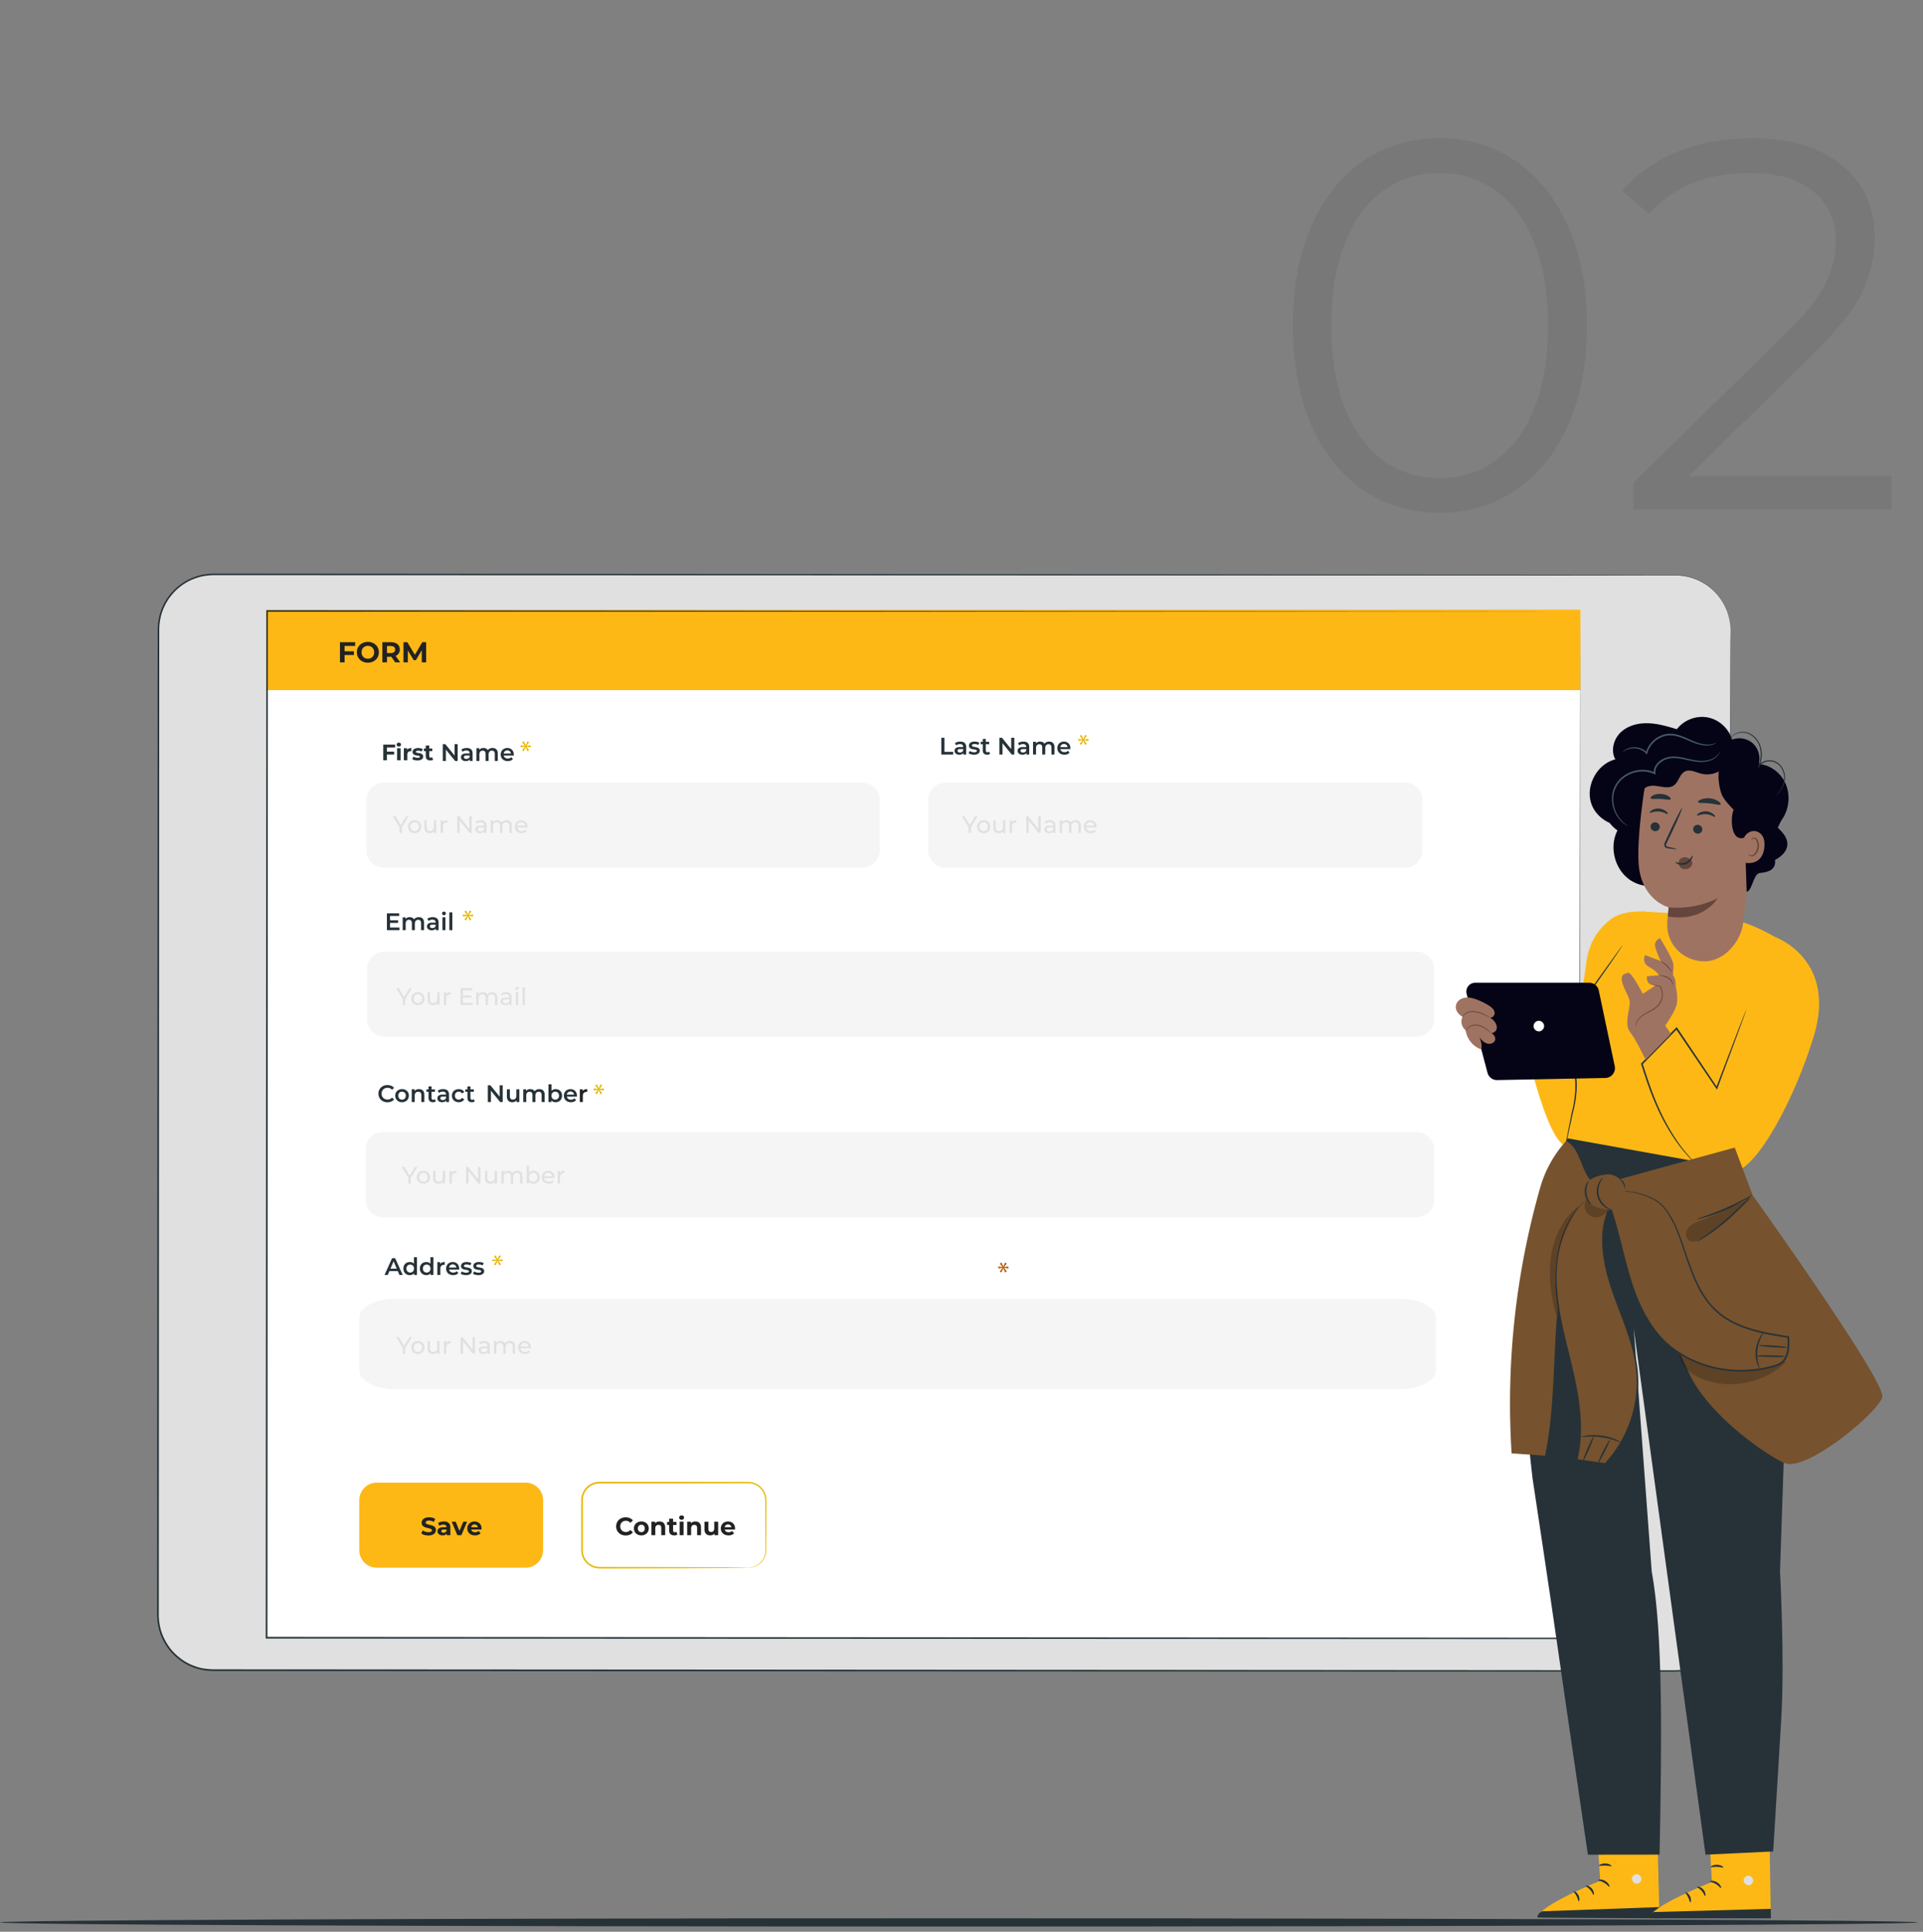
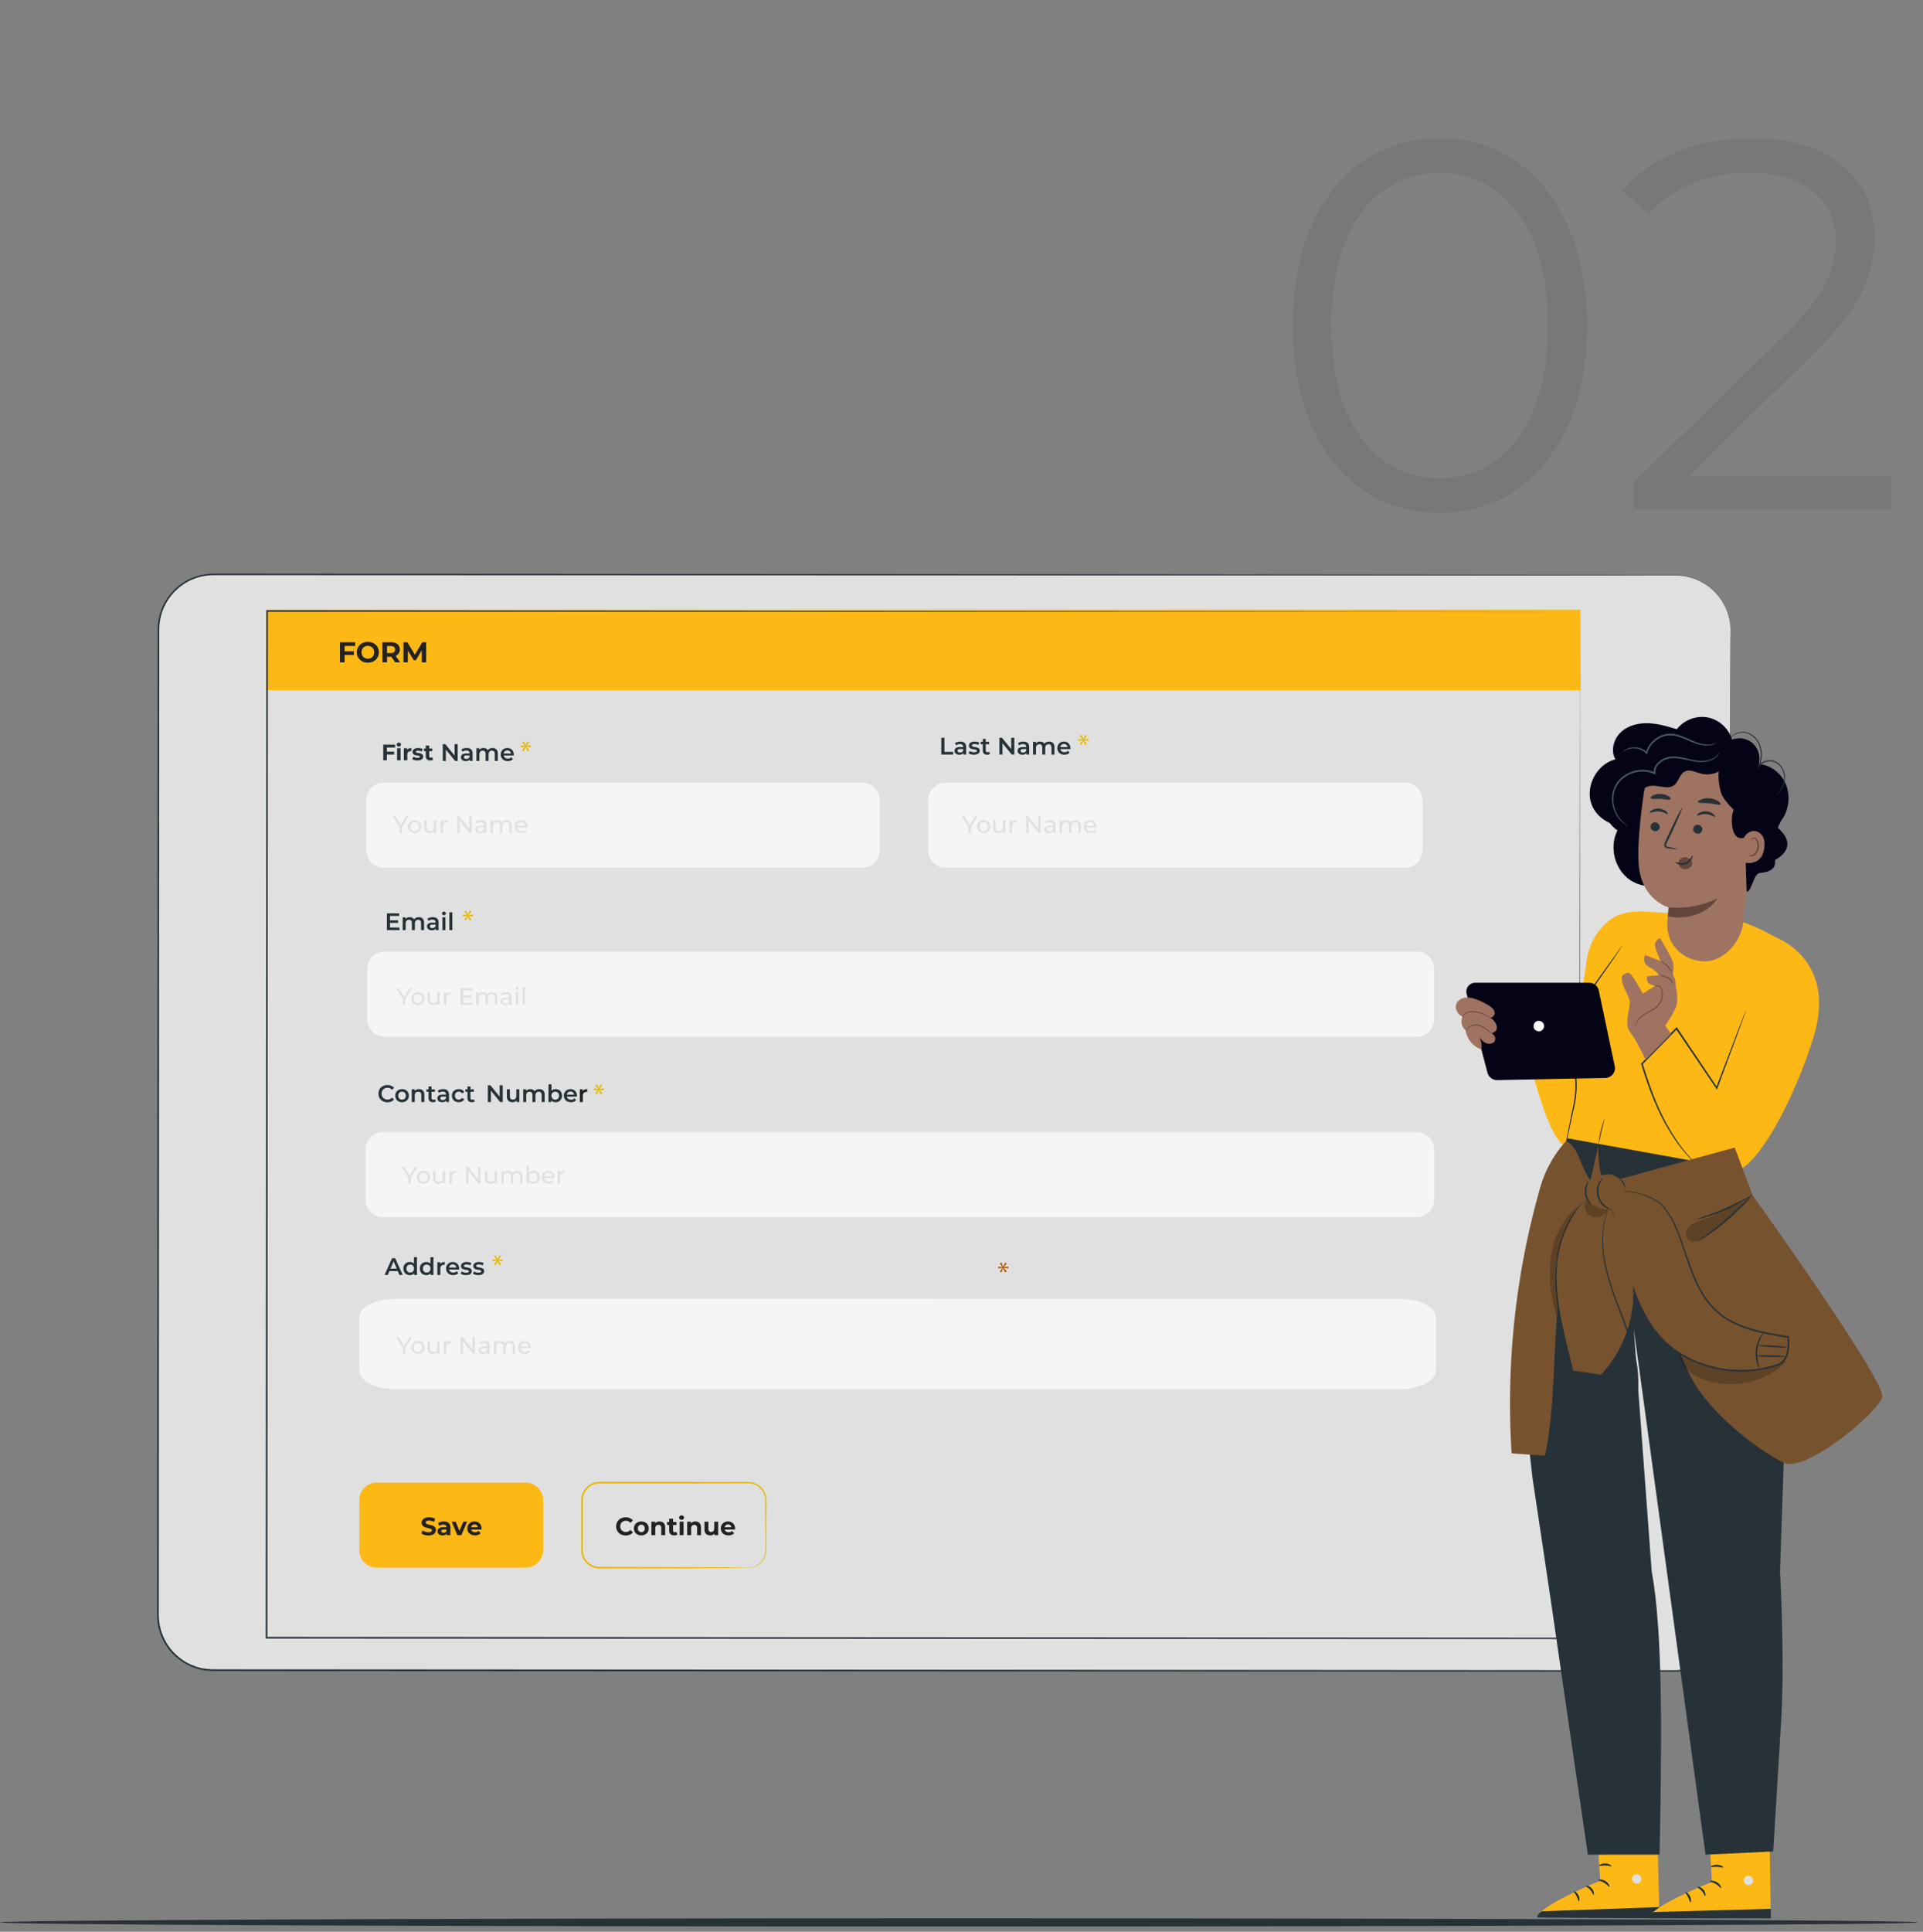
<svg xmlns="http://www.w3.org/2000/svg" width="234" height="235" fill="none">
  <rect width="100%" height="100%" fill="#808080" stroke="none" />
  <path fill="#263238" d="M233.367 233.863c0 .277-52.245.5-116.678.5-64.455 0-116.689-.225-116.689-.5 0-.277 52.234-.5 116.689-.5 64.433 0 116.678.223 116.678.5" />
  <path fill="#E0E0E0" d="m210.584 76.684-.063 119.879a6.713 6.713 0 0 1-6.715 6.709l-177.879-.094a6.71 6.71 0 0 1-6.708-6.715l.063-119.88a6.71 6.71 0 0 1 6.716-6.709l177.877.094a6.71 6.71 0 0 1 6.709 6.716" />
  <path fill="#263238" d="M210.585 76.684q-.002-.002-.026-.414a3.3 3.3 0 0 0-.053-.511c-.032-.203-.059-.44-.138-.702-.119-.53-.366-1.169-.782-1.856a6.8 6.8 0 0 0-1.904-2.019c-.44-.292-.93-.575-1.489-.769a6.4 6.4 0 0 0-1.817-.394l-.495-.025h-.509l-1.051.001-2.239.001L189.36 70l-68.331-.003-47.186-.013-26.287-.008-13.747-.006-7.016-.002c-.59.001-1.177-.016-1.75.076-.58.067-1.14.253-1.68.47a6.65 6.65 0 0 0-2.708 2.174c-.187.227-.319.493-.478.74-.12.268-.273.523-.362.805-.226.546-.331 1.133-.406 1.718-.043.586-.03 1.19-.032 1.792l-.001 1.807-.003 7.282-.007 14.813-.013 30.553-.032 64.249c.011.678.109 1.352.303 2.001a7 7 0 0 0 .898 1.809c.378.561.868 1.039 1.397 1.454.53.416 1.131.742 1.766.965 1.266.511 2.653.381 4.014.401l4.082.002 47.857.027 59.856.038 54.162.038 9.418.007c.518.004 1.03.005 1.533-.052.502-.069 1.002-.171 1.473-.355 1.914-.676 3.42-2.285 4.033-4.171.077-.235.129-.478.193-.717.034-.245.083-.488.104-.733.035-.491.033-.99.031-1.487l.003-2.968.018-22.642.069-68.326.029-18.577.012-4.83c.005-1.09.013-1.647.013-1.647s.006.557.009 1.646l.007 4.83.01 18.577-.004 68.327-.005 22.642-.001 2.967c.002.497.005.995-.031 1.501-.022.252-.072.501-.107.751-.065.245-.118.494-.196.735-.628 1.932-2.169 3.581-4.13 4.275a6.6 6.6 0 0 1-1.51.364c-.518.059-1.039.058-1.552.054l-3.112-.001-6.306-.002-54.162-.019-59.856-.025-31.662-.016-16.195-.008-4.083-.002c-.683-.006-1.36.014-2.05-.015a6.4 6.4 0 0 1-2.033-.398 6.4 6.4 0 0 1-1.82-.995c-.546-.427-1.05-.92-1.44-1.498a7.2 7.2 0 0 1-.926-1.865 7.6 7.6 0 0 1-.313-2.063l.036-64.248.019-30.553.01-14.813q0-3.663.004-7.283l.001-1.807c.002-.602-.01-1.2.034-1.81.076-.601.186-1.205.418-1.766.092-.29.248-.553.373-.828.164-.255.3-.527.492-.762a6.85 6.85 0 0 1 2.786-2.234c.555-.223 1.13-.414 1.726-.483.594-.094 1.193-.076 1.778-.078l7.015.005 13.747.01 26.288.018 47.186.037 68.33.069 10.722.015 3.8.006.498.026a6.5 6.5 0 0 1 1.829.402 6.6 6.6 0 0 1 1.497.779 6.8 6.8 0 0 1 1.907 2.036c.416.693.659 1.336.776 1.868.077.262.102.5.133.704.037.203.044.375.048.513q.016.415.015.415" />
-   <path fill="#fff" d="m32.507 74.33-.066 124.897 159.761.084.066-124.896z" />
  <path fill="#263238" d="M200.942 131.503a5.116 5.116 0 1 1-.007 10.231 5.116 5.116 0 0 1 .007-10.231" />
  <path fill="#F5F5F5" d="M170.259 169H48.186c-2.465 0-4.463-1.013-4.463-2.262v-6.476c0-1.249 1.998-2.262 4.463-2.262H170.26c2.465 0 4.464 1.013 4.464 2.262v6.476c-.001 1.249-1.999 2.262-4.464 2.262M170.964 105.561h-55.89a2.13 2.13 0 0 1-2.129-2.128v-6.094c0-1.175.953-2.128 2.129-2.128h55.89c1.176 0 2.129.953 2.129 2.129v6.093a2.13 2.13 0 0 1-2.129 2.128M172.384 126.114H46.8a2.13 2.13 0 0 1-2.128-2.129v-6.093c0-1.176.953-2.129 2.128-2.129h125.585c1.175 0 2.128.953 2.128 2.129v6.093a2.13 2.13 0 0 1-2.129 2.129M104.921 105.561H46.707a2.13 2.13 0 0 1-2.129-2.128v-6.094c0-1.175.953-2.128 2.129-2.128h58.214c1.176 0 2.129.953 2.129 2.129v6.093a2.13 2.13 0 0 1-2.129 2.128" />
  <path fill="#E0E0E0" d="M48.907 100.634v.705h-.288v-.711l-.81-1.329h.311l.653 1.075.655-1.075h.289zM49.652 100.567c0-.46.341-.787.804-.787s.802.327.802.787-.338.789-.802.789c-.463 0-.804-.329-.804-.789m1.323 0c0-.33-.221-.542-.519-.542-.297 0-.521.213-.521.542s.224.545.521.545.519-.216.519-.545M53.086 99.795v1.544h-.265v-.233a.63.63 0 0 1-.524.25c-.4 0-.664-.218-.664-.672v-.89h.28v.857c0 .303.15.455.416.455.291 0 .478-.181.478-.513v-.798zM54.451 99.78v.271q-.034-.002-.064-.002c-.3 0-.486.183-.486.521v.769h-.28v-1.544h.268v.26c.099-.182.291-.275.562-.275M57.394 99.3v2.039h-.239l-1.223-1.52v1.52h-.291v-2.04h.238l1.224 1.521V99.3zM59.187 100.406v.933h-.265v-.204c-.093.139-.265.221-.507.221-.35 0-.571-.187-.571-.454 0-.248.16-.452.62-.452h.443v-.055c0-.236-.137-.373-.414-.373a.78.78 0 0 0-.49.166l-.116-.21c.16-.128.39-.198.638-.198.423 0 .662.204.662.626m-.28.461v-.216h-.431c-.277 0-.355.108-.355.239 0 .155.128.251.34.251.21 0 .376-.096.446-.274M62.27 100.45v.889h-.28v-.856c0-.303-.145-.452-.399-.452-.28 0-.463.178-.463.513v.795h-.28v-.856c0-.303-.145-.451-.398-.451-.28 0-.464.177-.464.512v.796h-.279v-1.544h.268v.23c.11-.157.3-.244.533-.244.236 0 .434.093.536.285.117-.175.332-.285.594-.285.376-.002.632.214.632.668M64.184 100.66h-1.252c.035.271.253.452.56.452q.272 0 .445-.187l.154.181c-.14.163-.352.25-.608.25-.499 0-.83-.329-.83-.789 0-.458.329-.787.774-.787.446 0 .764.321.764.796 0 .023-.004.058-.007.084m-1.253-.201h.991a.48.48 0 0 0-.495-.443.48.48 0 0 0-.496.443" />
  <path fill="#263238" d="M55.69 90.53v2.038h-.311l-1.125-1.38v1.38h-.375V90.53h.312l1.124 1.38v-1.38zM57.507 91.656v.912h-.344v-.19c-.088.135-.257.21-.49.21-.355 0-.58-.195-.58-.466 0-.26.176-.463.647-.463h.402v-.024c0-.212-.128-.338-.387-.338a.77.77 0 0 0-.472.155l-.143-.265c.166-.129.408-.192.659-.192.448 0 .708.213.708.661m-.365.425v-.18h-.375c-.248 0-.315.094-.315.207 0 .13.111.215.298.215.177 0 .332-.081.392-.241M60.574 91.677v.891h-.364v-.845c0-.276-.128-.41-.35-.41-.238 0-.404.157-.404.465v.79h-.365v-.845c0-.276-.128-.41-.35-.41-.241 0-.404.157-.404.465v.79h-.364v-1.555h.346v.197a.65.65 0 0 1 .51-.215c.227 0 .416.084.524.259a.73.73 0 0 1 .583-.26c.376.001.638.214.638.683M62.514 91.907h-1.22c.043.227.233.373.504.373a.56.56 0 0 0 .422-.17l.195.225c-.14.166-.358.253-.626.253-.521 0-.86-.335-.86-.798 0-.464.342-.796.805-.796.454 0 .786.318.786.805 0 .03-.003.073-.006.108m-1.223-.242h.883a.423.423 0 0 0-.44-.379.43.43 0 0 0-.443.38M47.079 90.933v.504h.883v.355h-.884v.695h-.441v-1.91h1.443v.356zM48.27 90.578c0-.133.106-.237.264-.237s.265.099.265.23c0 .141-.106.245-.265.245-.158 0-.264-.105-.264-.238m.051.442h.426v1.467h-.426zM50.052 90.998v.393c-.036-.003-.063-.006-.096-.006-.235 0-.39.128-.39.41v.693h-.425V91.02h.406v.194c.104-.142.278-.216.505-.216M50.168 92.351l.142-.305c.13.084.33.141.51.141.196 0 .27-.051.27-.133 0-.24-.887.005-.887-.581 0-.279.251-.475.68-.475.201 0 .425.046.564.128l-.142.303a.85.85 0 0 0-.423-.11c-.191 0-.273.06-.273.137 0 .251.887.008.887.587 0 .273-.254.466-.693.466-.248 0-.498-.068-.635-.158M52.703 92.417a.6.6 0 0 1-.346.092c-.347 0-.548-.177-.548-.526v-.603h-.227v-.328h.227v-.357h.425v.358h.365v.327h-.365v.597c0 .126.068.194.183.194.062 0 .125-.02.171-.055z" />
  <path fill="#B85C08" d="m64.39 90.29-.332.438v.007l.528-.07v.237l-.528-.063v.007l.336.42-.22.126-.21-.49h-.008l-.227.494-.2-.126.333-.427v-.007l-.518.066v-.238l.514.067v-.007l-.328-.427.213-.123.217.487h.007l.214-.49z" style="fill:#e6b800;fill-opacity:1" />
  <path fill="#E0E0E0" d="M49.31 163.988v.705h-.29v-.711l-.81-1.329h.313l.652 1.075.656-1.075h.288zM50.055 163.921c0-.461.34-.787.804-.787.463 0 .8.326.8.787 0 .46-.337.79-.8.79-.464-.001-.804-.33-.804-.79m1.322 0c0-.329-.221-.542-.518-.542s-.522.213-.522.542.224.545.522.545c.297-.001.518-.216.518-.545M53.488 163.149v1.544h-.265v-.233a.63.63 0 0 1-.524.251c-.399 0-.664-.219-.664-.674v-.888h.28v.856c0 .303.151.455.416.455.291 0 .478-.181.478-.513v-.798zM54.854 163.134v.271q-.034-.004-.065-.003c-.3 0-.486.183-.486.521v.769h-.28v-1.544h.269v.259c.098-.18.29-.273.562-.273M57.796 162.653v2.04h-.238l-1.224-1.521v1.521h-.291v-2.04h.239l1.223 1.521v-1.521zM59.59 163.76v.932h-.266v-.204c-.093.14-.265.222-.507.222-.35 0-.57-.186-.57-.455 0-.247.16-.451.62-.451h.442v-.055c0-.236-.137-.373-.413-.373a.78.78 0 0 0-.49.166l-.116-.21c.16-.128.39-.198.637-.198.423 0 .662.204.662.626m-.28.461v-.216h-.432c-.276 0-.355.108-.355.239 0 .154.128.251.34.251.21 0 .377-.097.447-.274M62.672 163.804v.889h-.28v-.857c0-.303-.145-.451-.398-.451-.28 0-.463.178-.463.513v.795h-.28v-.857c0-.303-.146-.451-.399-.451-.28 0-.463.178-.463.513v.795h-.28v-1.544h.268v.23c.111-.157.3-.245.534-.245.236 0 .434.093.535.286.117-.175.333-.286.595-.286.375 0 .631.216.631.67M64.587 164.014h-1.252c.035.271.253.451.559.451.18 0 .332-.061.446-.186l.154.181c-.14.163-.353.251-.61.251-.497 0-.83-.33-.83-.79 0-.457.33-.787.776-.787.445 0 .763.321.763.795a1 1 0 0 1-.006.085m-1.252-.201h.99a.48.48 0 0 0-.495-.443.48.48 0 0 0-.495.443" />
  <path fill="#B85C08" d="m60.969 152.822-.333.437v.007l.529-.07v.238l-.529-.063v.007l.336.42-.22.126-.21-.49h-.007l-.228.493-.2-.125.333-.427v-.008l-.518.067v-.238l.515.067v-.008l-.33-.426.214-.123.217.486h.007l.214-.49z" style="fill:#e6b800;fill-opacity:1" />
  <path fill="#B85C08" d="m122.515 153.698-.332.437v.007l.528-.07v.238l-.528-.063v.007l.336.42-.221.126-.21-.49h-.007l-.227.494-.2-.126.333-.427v-.007l-.518.066v-.237l.514.066v-.007l-.328-.427.213-.122.217.486h.007l.214-.49z" />
  <path fill="#263238" d="M48.611 112.831v.317h-1.529v-2.039h1.489v.317h-1.11v.531h.984v.311h-.984v.563zM51.602 112.257v.891h-.364v-.845c0-.276-.129-.411-.35-.411-.239 0-.405.158-.405.467v.789h-.364v-.845c0-.276-.128-.411-.35-.411-.242 0-.405.158-.405.467v.789H49v-1.555h.346v.198a.64.64 0 0 1 .51-.216c.227 0 .417.084.525.259a.73.73 0 0 1 .582-.259c.377 0 .639.213.639.682M53.37 112.236v.912h-.344v-.189c-.087.134-.256.209-.49.209-.355 0-.579-.195-.579-.466 0-.259.175-.463.646-.463h.402v-.023c0-.213-.128-.338-.387-.338a.77.77 0 0 0-.472.154l-.143-.265c.166-.129.408-.192.659-.192.45 0 .708.213.708.661m-.364.426v-.181h-.376c-.247 0-.314.094-.314.207 0 .131.11.215.297.215.177 0 .332-.081.393-.241M53.79 111.118c0-.123.098-.219.232-.219s.233.09.233.21a.223.223 0 0 1-.233.227c-.134 0-.233-.096-.233-.218m.049.474h.364v1.556h-.364zM54.68 110.987h.364v2.161h-.364z" />
  <path fill="#E0E0E0" d="M49.31 121.554v.705h-.29v-.711l-.81-1.328h.313l.652 1.075.656-1.075h.288zM50.055 121.487c0-.46.34-.786.804-.786.463 0 .8.326.8.786s-.337.79-.8.79c-.464-.001-.804-.33-.804-.79m1.322 0c0-.329-.221-.542-.518-.542s-.522.213-.522.542.224.545.522.545c.297 0 .518-.216.518-.545M53.488 120.715v1.544h-.265v-.233a.63.63 0 0 1-.524.25c-.399 0-.664-.218-.664-.672v-.889h.28v.856c0 .303.151.455.416.455.291 0 .478-.181.478-.513v-.798zM54.854 120.7v.271q-.034-.004-.065-.003c-.3 0-.486.184-.486.522v.769h-.28v-1.544h.269v.259c.098-.18.29-.274.562-.274M57.523 122.005v.254h-1.48v-2.04h1.439v.254h-1.148v.626h1.023v.248h-1.023v.658zM60.516 121.37v.889h-.28v-.857c0-.303-.145-.451-.398-.451-.28 0-.464.177-.464.513v.795h-.279v-.857c0-.303-.146-.451-.399-.451-.28 0-.463.177-.463.513v.795h-.28v-1.544h.268v.23c.11-.157.3-.245.533-.245.236 0 .434.094.536.286.117-.175.332-.286.595-.286.375 0 .631.216.631.67M62.257 121.327v.932h-.265v-.204c-.094.14-.265.221-.507.221-.35 0-.57-.186-.57-.454 0-.247.16-.452.62-.452h.442v-.055c0-.236-.137-.373-.413-.373a.8.8 0 0 0-.49.166l-.116-.209c.16-.128.39-.198.637-.198.422-.001.662.203.662.626m-.28.46v-.216h-.431c-.277 0-.356.108-.356.239 0 .155.129.251.341.251.21 0 .376-.096.446-.274M62.727 120.237c0-.102.081-.183.189-.183s.19.079.19.178a.183.183 0 0 1-.19.187c-.108-.001-.19-.08-.19-.182m.05.478h.279v1.544h-.28zM63.59 120.097h.28v2.162h-.28z" />
  <path fill="#B85C08" d="m57.367 110.87-.332.438v.007l.528-.07v.237l-.528-.063v.007l.336.42-.22.126-.21-.49h-.008l-.228.494-.2-.126.333-.427v-.007l-.518.066v-.237l.515.066v-.007l-.329-.427.214-.122.217.486h.007l.213-.49zM73.285 132.026l-.332.438v.007l.528-.07v.238l-.528-.063v.007l.336.419-.22.126-.211-.489h-.007l-.228.493-.2-.126.333-.426v-.008l-.518.067v-.238l.515.066v-.007l-.329-.427.213-.122.218.486h.007l.213-.49z" style="fill:#e6b800;fill-opacity:1" />
  <path fill="#F5F5F5" d="M172.383 148.073H46.609a2.13 2.13 0 0 1-2.129-2.129v-6.093c0-1.176.953-2.129 2.129-2.129h125.774c1.176 0 2.129.953 2.129 2.129v6.093a2.13 2.13 0 0 1-2.129 2.129" />
  <path fill="#263238" d="M114.543 89.75h.379v1.718h1.066v.32h-1.445zM117.569 90.877v.911h-.344V91.6c-.088.134-.256.21-.489.21-.356 0-.58-.195-.58-.466 0-.26.175-.464.647-.464h.401v-.023c0-.213-.128-.338-.387-.338a.77.77 0 0 0-.472.154l-.142-.265c.166-.128.408-.192.658-.192.449 0 .708.213.708.661m-.364.425v-.18h-.376c-.247 0-.314.093-.314.206 0 .131.11.216.297.216.177 0 .332-.082.393-.242M117.859 91.634l.14-.277c.137.09.347.154.542.154.23 0 .326-.064.326-.171 0-.297-.961-.017-.961-.638 0-.294.265-.486.685-.486.206 0 .442.049.582.134l-.14.276a.85.85 0 0 0-.445-.116c-.221 0-.326.072-.326.174 0 .315.961.035.961.644 0 .291-.268.481-.705.481-.26 0-.519-.076-.659-.175M120.474 91.704a.57.57 0 0 1-.35.105c-.341 0-.536-.18-.536-.524v-.75h-.256v-.29h.256v-.356h.365v.356h.416v.29h-.416v.74c0 .152.075.234.215.234.076 0 .149-.02.204-.064zM123.425 89.75v2.038h-.312l-1.124-1.38v1.38h-.376V89.75h.312l1.124 1.38v-1.38zM125.241 90.877v.911h-.344V91.6c-.088.134-.256.21-.489.21-.356 0-.58-.195-.58-.466 0-.26.175-.464.647-.464h.401v-.023c0-.213-.128-.338-.387-.338a.77.77 0 0 0-.472.154l-.142-.265c.166-.128.407-.192.658-.192.448 0 .708.213.708.661m-.365.425v-.18h-.375c-.248 0-.315.093-.315.206 0 .131.111.216.297.216.178 0 .332-.082.393-.242M128.309 90.897v.891h-.364v-.844c0-.277-.129-.411-.35-.411-.239 0-.405.157-.405.466v.79h-.364v-.846c0-.276-.128-.41-.35-.41-.242 0-.405.157-.405.466v.79h-.364v-1.556h.347v.198a.65.65 0 0 1 .51-.216c.227 0 .416.084.524.26a.73.73 0 0 1 .583-.26c.375 0 .638.213.638.682M130.245 91.127h-1.221c.044.227.234.373.504.373a.56.56 0 0 0 .423-.17l.195.225c-.14.166-.358.253-.627.253-.521 0-.859-.335-.859-.798s.341-.795.804-.795c.454 0 .787.317.787.804 0 .03-.003.073-.006.108m-1.223-.242h.882a.423.423 0 0 0-.44-.379.43.43 0 0 0-.442.38" />
  <path fill="#E0E0E0" d="M118.149 100.634v.705h-.288v-.711l-.81-1.329h.311l.653 1.075.655-1.075h.288zM118.895 100.567c0-.46.34-.787.804-.787.463 0 .801.327.801.787s-.338.789-.801.789c-.464 0-.804-.329-.804-.789m1.322 0c0-.33-.221-.542-.518-.542s-.522.213-.522.542.224.545.522.545c.297 0 .518-.216.518-.545M122.329 99.795v1.544h-.266v-.233a.63.63 0 0 1-.524.25c-.399 0-.664-.218-.664-.672v-.89h.279v.857c0 .303.152.455.417.455.291 0 .478-.181.478-.513v-.798zM123.694 99.78v.271q-.035-.002-.065-.002c-.3 0-.486.183-.486.521v.769h-.28v-1.544h.268v.26c.1-.182.292-.275.563-.275M126.636 99.3v2.039h-.238l-1.224-1.52v1.52h-.291v-2.04h.239l1.223 1.521V99.3zM128.429 100.406v.933h-.265v-.204c-.093.139-.265.221-.507.221-.35 0-.571-.187-.571-.454 0-.248.16-.452.62-.452h.443v-.055c0-.236-.137-.373-.414-.373a.78.78 0 0 0-.489.166l-.116-.21c.16-.128.39-.198.638-.198.422 0 .661.204.661.626m-.28.461v-.216h-.431c-.277 0-.355.108-.355.239 0 .155.128.251.341.251.21 0 .376-.096.445-.274M131.513 100.45v.889h-.28v-.856c0-.303-.145-.452-.399-.452-.28 0-.463.178-.463.513v.795h-.28v-.856c0-.303-.145-.451-.399-.451-.279 0-.463.177-.463.512v.796h-.28v-1.544h.269v.23c.11-.157.3-.244.532-.244.236 0 .434.093.536.285.117-.175.333-.285.595-.285.376-.002.632.214.632.668M133.426 100.66h-1.252c.035.271.253.452.559.452a.58.58 0 0 0 .446-.187l.155.181c-.14.163-.353.25-.61.25-.498 0-.829-.329-.829-.789 0-.458.328-.787.775-.787.445 0 .762.321.762.796a1 1 0 0 1-.006.084m-1.252-.201h.99a.48.48 0 0 0-.495-.443.48.48 0 0 0-.495.443" />
  <path fill="#B85C08" d="m132.249 89.51-.332.438v.007l.528-.07v.238l-.528-.063v.007l.336.42-.22.125-.211-.49h-.007l-.227.494-.199-.126.332-.427v-.007l-.518.066v-.238l.515.067v-.007l-.329-.427.213-.123.217.487h.007l.214-.49z" style="fill:#e6b800;fill-opacity:1" />
  <path fill="#263238" d="M46.05 133.046c0-.609.467-1.049 1.093-1.049.332 0 .618.12.807.341l-.245.23a.71.71 0 0 0-.544-.239c-.423 0-.729.297-.729.717 0 .419.306.716.728.716a.71.71 0 0 0 .545-.242l.245.233c-.19.222-.475.341-.81.341-.623 0-1.09-.44-1.09-1.048M48.094 133.287c0-.466.35-.795.827-.795.484 0 .83.329.83.795 0 .467-.346.799-.83.799-.478 0-.827-.332-.827-.799m1.29 0c0-.297-.198-.486-.463-.486-.262 0-.46.189-.46.486 0 .298.198.487.46.487.265 0 .463-.189.463-.487M51.634 133.174v.891h-.364v-.845c0-.276-.138-.41-.37-.41-.26 0-.434.157-.434.468v.787h-.364v-1.556h.346v.201c.12-.142.309-.218.536-.218.373 0 .65.213.65.682M53.033 133.981a.57.57 0 0 1-.35.105c-.341 0-.536-.181-.536-.525v-.748h-.256v-.292h.256v-.355h.364v.355h.416v.292h-.416v.74c0 .151.076.233.216.233a.33.33 0 0 0 .204-.065zM54.636 133.153v.912h-.344v-.189c-.087.134-.256.21-.49.21-.355 0-.58-.196-.58-.467 0-.259.175-.463.647-.463h.402v-.023c0-.213-.128-.338-.387-.338a.77.77 0 0 0-.472.154l-.143-.265c.166-.128.408-.192.659-.192.448 0 .708.213.708.661m-.364.426v-.181h-.376c-.247 0-.314.094-.314.207 0 .131.11.216.297.216.177 0 .332-.082.393-.242M54.988 133.287c0-.466.35-.795.842-.795.303 0 .545.125.664.361l-.28.163a.44.44 0 0 0-.386-.215c-.269 0-.472.186-.472.486 0 .303.203.487.471.487a.44.44 0 0 0 .388-.216l.28.163c-.12.233-.362.364-.665.364-.492.001-.842-.331-.842-.798M57.767 133.981a.57.57 0 0 1-.35.105c-.34 0-.536-.181-.536-.525v-.748h-.256v-.292h.256v-.355h.364v.355h.417v.292h-.416v.74c0 .151.075.233.215.233a.33.33 0 0 0 .204-.065zM61.175 132.026v2.039h-.312l-1.124-1.38v1.38h-.376v-2.039h.312l1.124 1.381v-1.381zM63.197 132.51v1.555h-.346v-.198a.64.64 0 0 1-.501.219c-.4 0-.67-.219-.67-.688v-.888h.364v.839c0 .282.134.416.364.416.253 0 .425-.157.425-.468v-.787zM66.274 133.174v.891h-.365v-.845c0-.276-.128-.41-.35-.41-.238 0-.404.157-.404.466v.789h-.364v-.845c0-.276-.129-.41-.35-.41-.242 0-.405.157-.405.466v.789h-.364v-1.555h.346v.198a.64.64 0 0 1 .51-.216c.227 0 .417.084.524.259a.73.73 0 0 1 .583-.259c.376 0 .639.213.639.682M68.394 133.287c0 .484-.335.799-.79.799a.64.64 0 0 1-.515-.222v.201h-.347v-2.161h.364v.795c.126-.14.3-.207.499-.207.454 0 .79.312.79.795m-.37 0c0-.297-.198-.486-.46-.486s-.463.189-.463.486c0 .298.2.487.463.487.262 0 .46-.189.46-.487M70.198 133.404h-1.22c.043.227.232.373.504.373a.56.56 0 0 0 .422-.169l.195.224c-.14.166-.358.254-.627.254-.52 0-.859-.336-.859-.799s.341-.795.804-.795c.455 0 .787.318.787.804 0 .029-.003.073-.006.108m-1.224-.242h.883a.424.424 0 0 0-.44-.379.43.43 0 0 0-.443.379" />
  <path fill="#263238" d="M71.455 132.492v.347a.5.5 0 0 0-.085-.009c-.276 0-.451.163-.451.481v.754h-.364v-1.555h.346v.227c.105-.163.295-.245.554-.245" style="fill:#222;fill-opacity:1" />
  <path fill="#263238" d="M48.404 154.628h-1.02l-.2.472h-.391l.918-2.039h.372l.92 2.039h-.395zm-.125-.297-.384-.891-.382.891zM50.738 152.938v2.162h-.35v-.201a.64.64 0 0 1-.516.221c-.451 0-.786-.315-.786-.798s.335-.795.786-.795c.201 0 .379.067.501.209v-.798zm-.358 1.384c0-.297-.202-.486-.463-.486-.263 0-.464.189-.464.486s.201.486.464.486c.261.001.462-.189.462-.486M52.741 152.938v2.162h-.35v-.201a.64.64 0 0 1-.515.221c-.451 0-.786-.315-.786-.798s.335-.795.786-.795c.201 0 .379.067.501.209v-.798zm-.358 1.384c0-.297-.201-.486-.463-.486s-.463.189-.463.486.2.486.463.486c.262.001.463-.189.463-.486M54.12 153.527v.346a.5.5 0 0 0-.085-.008c-.277 0-.452.163-.452.48v.755h-.364v-1.556h.346v.227c.106-.163.295-.244.554-.244M55.87 154.439h-1.22c.043.227.232.372.503.372a.56.56 0 0 0 .423-.169l.195.224c-.14.166-.358.253-.627.253-.52 0-.859-.334-.859-.798 0-.463.341-.795.804-.795.455 0 .787.318.787.804 0 .03-.003.073-.006.109m-1.224-.242h.883a.423.423 0 0 0-.44-.379.43.43 0 0 0-.443.379M56.05 154.945l.14-.276c.137.09.347.154.542.154.23 0 .326-.064.326-.172 0-.297-.961-.017-.961-.638 0-.294.265-.486.684-.486.207 0 .443.049.583.134l-.14.277a.85.85 0 0 0-.445-.117c-.221 0-.326.073-.326.175 0 .314.96.034.96.644 0 .291-.267.48-.704.48-.26 0-.518-.076-.658-.175M57.55 154.945l.14-.276c.137.09.347.154.542.154.23 0 .326-.064.326-.172 0-.297-.961-.017-.961-.638 0-.294.265-.486.685-.486.206 0 .442.049.582.134l-.14.277a.85.85 0 0 0-.445-.117c-.221 0-.326.073-.326.175 0 .314.961.034.961.644 0 .291-.268.48-.705.48-.26 0-.519-.076-.658-.175" />
  <path fill="#B85C08" d="M91.059 190.714c-.002-.015.22.005.612-.112a2.12 2.12 0 0 0 1.285-1.146c.172-.351.201-.778.182-1.256a1902 1902 0 0 1-.023-5.318c-.001-.353.013-.702-.11-1.037a2.05 2.05 0 0 0-1.59-1.366c-.371-.057-.788-.021-1.195-.03l-5.246.009-12.02.008a2.03 2.03 0 0 0-2.02 1.849c-.019 1.021-.006 2.057-.01 3.058l-.003 2.96c-.021.482.055.937.306 1.324.237.384.602.682 1.017.833.411.171.866.122 1.32.131l1.331.002 2.547.005 4.57.013 6.619.032 1.8.02.467.01q.16.006.16.011a1 1 0 0 1-.159.011l-.468.01-1.799.019-6.619.033-8.448.02c-.227-.001-.45.004-.683-.003a2.1 2.1 0 0 1-.702-.136 2.2 2.2 0 0 1-1.114-.908c-.276-.413-.362-.945-.339-1.425l-.002-2.96c.003-1.009-.011-2.02.008-3.076a2.236 2.236 0 0 1 2.222-2.036l12.02.008 5.246.009c.412.012.808-.026 1.223.038a2.2 2.2 0 0 1 1.075.522c.298.261.512.599.63.958.13.36.112.742.11 1.084l-.023 5.319c.014.469-.023.933-.207 1.289a2.15 2.15 0 0 1-1.345 1.153c-.404.104-.625.071-.625.071" style="fill:#e6b800;fill-opacity:1" />
  <path fill="#B85C08" d="M74.977 185.688c0-.644.495-1.106 1.161-1.106.37 0 .679.134.88.379l-.317.293a.69.69 0 0 0-.539-.25c-.4 0-.684.281-.684.684s.284.685.684.685a.68.68 0 0 0 .539-.254l.318.294c-.202.247-.51.382-.884.382-.663 0-1.158-.462-1.158-1.107M77.137 185.936c0-.495.382-.847.905-.847.522 0 .901.352.901.847s-.379.846-.901.846c-.523 0-.905-.351-.905-.846m1.323 0c0-.285-.18-.455-.418-.455-.239 0-.422.171-.422.455s.183.455.422.455c.238 0 .418-.171.418-.455M80.943 185.817v.941h-.477v-.869c0-.265-.122-.388-.333-.388-.23 0-.395.141-.395.444v.813h-.476v-1.645h.455v.193a.72.72 0 0 1 .544-.217c.389 0 .682.226.682.728M82.431 186.678a.68.68 0 0 1-.388.104c-.388 0-.614-.198-.614-.59v-.675h-.253v-.367h.253v-.401h.477v.401h.41v.367h-.41v.669c0 .141.076.217.205.217a.32.32 0 0 0 .192-.061zM82.645 184.618c0-.15.12-.266.296-.266.177 0 .297.11.297.257 0 .159-.12.275-.297.275s-.297-.116-.297-.266m.058.495h.476v1.645h-.476zM85.302 185.817v.941h-.476v-.869c0-.265-.123-.388-.334-.388-.229 0-.394.141-.394.444v.813h-.477v-1.645h.456v.193a.72.72 0 0 1 .544-.217c.388 0 .681.226.681.728M87.388 185.113v1.645h-.452v-.196a.67.67 0 0 1-.51.22c-.413 0-.703-.232-.703-.74v-.929h.476v.859c0 .275.123.397.334.397.22 0 .379-.14.379-.443v-.813zM89.435 186.071h-1.244c.046.204.22.33.47.33.175 0 .3-.052.414-.159l.253.275c-.153.174-.382.266-.678.266-.569 0-.94-.358-.94-.847 0-.492.377-.846.878-.846.483 0 .856.324.856.852 0 .037-.005.089-.009.129m-1.25-.279h.81a.39.39 0 0 0-.404-.342.39.39 0 0 0-.406.342" style="fill:#222;fill-opacity:1" />
  <path fill="#B85C08" d="M63.958 190.714H45.85a2.13 2.13 0 0 1-2.128-2.128v-6.094c0-1.175.953-2.128 2.128-2.128h18.107c1.175 0 2.128.953 2.128 2.128v6.094a2.13 2.13 0 0 1-2.128 2.128" style="fill:#feb816;fill-opacity:1" />
  <path fill="#fff" d="m51.266 186.547.168-.373c.18.131.449.223.706.223.293 0 .413-.098.413-.229 0-.4-1.245-.125-1.245-.92 0-.364.294-.667.902-.667.27 0 .544.065.743.19l-.153.376a1.2 1.2 0 0 0-.593-.168c-.293 0-.406.11-.406.244 0 .394 1.243.122 1.243.908 0 .357-.296.663-.907.663-.34.001-.682-.1-.871-.247M54.804 185.82v.938h-.446v-.205c-.09.15-.26.23-.502.23-.385 0-.614-.214-.614-.499 0-.29.205-.492.707-.492h.379c0-.205-.122-.324-.38-.324a.8.8 0 0 0-.473.153l-.171-.333c.18-.129.446-.199.709-.199.5.001.79.232.79.731m-.477.418v-.168H54c-.223 0-.293.083-.293.193 0 .119.1.199.269.199.159 0 .296-.074.351-.224M56.838 185.113l-.694 1.645h-.492l-.691-1.645h.492l.455 1.119.471-1.119zM58.587 186.071h-1.244c.046.204.22.33.47.33.175 0 .3-.052.414-.159l.253.275c-.153.174-.382.266-.678.266-.568 0-.939-.358-.939-.847 0-.492.377-.846.878-.846.483 0 .856.324.856.852 0 .037-.007.089-.01.129m-1.25-.279h.81a.39.39 0 0 0-.403-.342.39.39 0 0 0-.407.342" style="fill:#222;fill-opacity:1" />
  <path fill="#E0E0E0" d="M49.981 143.279v.705h-.288v-.711l-.81-1.328h.311l.653 1.075.656-1.075h.288zM50.727 143.212c0-.46.34-.787.804-.787.462 0 .8.327.8.787s-.337.789-.8.789c-.464 0-.804-.329-.804-.789m1.322 0c0-.329-.221-.542-.518-.542s-.522.213-.522.542.224.544.522.544c.297 0 .518-.215.518-.544M54.16 142.44v1.544h-.265v-.234a.63.63 0 0 1-.524.251c-.399 0-.664-.219-.664-.673v-.888h.28v.856c0 .303.15.454.416.454.291 0 .478-.18.478-.512v-.799h.28zM55.526 142.425v.271q-.035-.004-.065-.003c-.3 0-.486.184-.486.522v.768h-.28v-1.543h.268v.259c.1-.18.292-.274.563-.274M58.468 141.945v2.039h-.239l-1.223-1.52v1.52h-.291v-2.039h.239l1.223 1.52v-1.52zM60.477 142.44v1.544h-.265v-.234a.63.63 0 0 1-.525.251c-.399 0-.664-.219-.664-.673v-.888h.28v.856c0 .303.151.454.417.454.29 0 .477-.18.477-.512v-.799h.28zM63.575 143.095v.889h-.28v-.857c0-.303-.146-.451-.399-.451-.28 0-.463.178-.463.513v.795h-.28v-.856c0-.303-.145-.452-.398-.452-.28 0-.464.178-.464.513v.795h-.28v-1.543h.269v.23c.11-.157.3-.245.533-.245.236 0 .434.093.536.286.116-.175.332-.286.594-.286.375-.001.632.215.632.669M65.69 143.212c0 .472-.33.789-.782.789a.65.65 0 0 1-.55-.262v.245h-.268v-2.161h.28v.85a.66.66 0 0 1 .538-.248c.452 0 .781.315.781.787m-.283 0c0-.329-.224-.542-.521-.542-.294 0-.519.213-.519.542s.224.544.519.544c.297 0 .521-.215.521-.544M67.47 143.305h-1.253c.035.271.253.451.56.451.18 0 .331-.061.445-.186l.154.18c-.14.163-.352.251-.608.251-.499 0-.83-.329-.83-.789 0-.457.329-.787.775-.787.445 0 .763.321.763.795 0 .024-.004.059-.007.085m-1.253-.201h.99a.48.48 0 0 0-.495-.443.48.48 0 0 0-.495.443M68.693 142.425v.271q-.034-.004-.064-.003c-.3 0-.486.184-.486.522v.768h-.28v-1.543h.268v.259c.099-.18.291-.274.562-.274" />
  <path fill="#B85C08" d="M192.312 74.167H32.391v9.788h159.921z" style="fill:#feb816;fill-opacity:1" />
  <path fill="#fff" d="M41.934 78.582v.647h1.134v.455h-1.134v.892h-.567v-2.45h1.851v.456zM43.422 79.352c0-.728.567-1.266 1.34-1.266.77 0 1.34.535 1.34 1.266s-.57 1.267-1.34 1.267c-.773 0-1.34-.54-1.34-1.267m2.107 0c0-.466-.33-.784-.767-.784s-.766.318-.766.784c0 .465.329.784.766.784.438 0 .767-.319.767-.784M48.088 80.577l-.473-.683h-.521v.683h-.567v-2.45h1.06c.655 0 1.064.34 1.064.89a.8.8 0 0 1-.504.773l.55.787zm-.532-1.988h-.462v.854h.462c.347 0 .521-.161.521-.427 0-.27-.174-.427-.521-.427M51.327 80.577l-.004-1.47-.72 1.21h-.256l-.717-1.179v1.439h-.532v-2.45h.468l.917 1.522.903-1.522h.466l.007 2.45z" style="fill:#222;fill-opacity:1" />
  <path fill="#263238" d="m192.264 74.415-159.76.007.092-.091-.055 124.883v.013l-.102-.102 159.76.102-.085.085zl.019 124.896v.085h-.085l-159.76-.067h-.102v-.115l.076-124.883v-.092h.092z" />
  <path fill="#B85C08" d="M200.86 110.961s-3.141-.506-4.967.954c-1.825 1.461-2.647 3.286-2.875 5.294s-1.679 9.768-1.679 9.768l-2.839-3.835-3.129 2.746s2.641 12.662 5.122 13.515c2.479.853 5.172-1.931 5.811-2.432.639-.502 4.556-26.01 4.556-26.01" style="fill:#feb816;fill-opacity:1" />
  <path fill="#B85C08" d="M199.798 110.879s-4.122 5.881-4.6 7.382-3.954 4.219-3.888 7.779c.037 2.035.255 3.749.434 4.844a7.5 7.5 0 0 1-.053 2.746l-1.609 7.759s1.024 1.774 3.548 2.046c2.524.273 8.958 1.792 13.235 0l3.07-1.501v-12.007l2.115-4.912 6.019-9.756s-3.074-2.128-5.941-3.048c-3.015-.967-7.89-1.052-12.33-1.332" style="fill:#feb816;fill-opacity:1" />
  <path fill="#263238" d="M190.4 139.84c-.006-.001.006-.095.037-.271l.141-.771.556-2.829c.102-.601.297-1.239.395-1.945l.083-.536.048-.557c.043-.376.028-.766.029-1.164-.027-.798-.18-1.622-.417-2.462-.223-.836-.516-1.731-.46-2.685.041-.948.333-1.835.675-2.643a17 17 0 0 1 1.187-2.24c.852-1.371 1.713-2.539 2.423-3.527l1.685-2.336.458-.636q.161-.218.171-.214.006.008-.139.236l-.429.656c-.378.566-.937 1.377-1.637 2.372-.695.998-1.544 2.173-2.383 3.54a17 17 0 0 0-1.164 2.221c-.336.799-.618 1.665-.657 2.577-.055.916.227 1.786.45 2.63.237.845.39 1.692.413 2.505-.004.405.009.802-.038 1.183l-.053.564-.089.542c-.106.712-.309 1.351-.42 1.949l-.614 2.814-.177.764q-.063.263-.074.263" />
  <path fill="#B85C08" d="M216.053 114.012s7.507 2.686 4.658 12.047c-2.269 7.454-6.932 16.348-9.882 16.525-1.532.091-3.202.034-4.243-.787-4.22-3.325-6.789-12.24-6.789-12.24l4.036-4.511 4.893 7.251c.55-.236 3.806-10.274 3.806-10.274s2.342-7.696 3.521-8.011" style="fill:#feb816;fill-opacity:1" />
  <path fill="#263238" d="M212.484 122.861a1 1 0 0 1-.052.18l-.18.514c-.168.464-.405 1.118-.705 1.941l-2.557 6.893-.061.162-.097-.144-4.903-7.243.158.014-.497.508-3.725 3.805.024-.099c.617 1.97 1.235 3.791 1.951 5.358a25 25 0 0 0 2.172 3.945c.703 1.055 1.383 1.804 1.836 2.326l.553.571q.188.197.183.206a2 2 0 0 1-.207-.181l-.577-.55c-.47-.51-1.169-1.25-1.89-2.301a24.4 24.4 0 0 1-2.224-3.945c-.73-1.571-1.361-3.401-1.984-5.368l-.018-.056.041-.043 3.719-3.81.496-.507.088-.09.07.104 4.881 7.257-.157.019 2.626-6.867.752-1.923.204-.505q.074-.173.08-.171" />
  <path fill="#B85C08" d="m194.223 221.167.5 7.627s-7.584 3.07-7.629 4.488l14.823-.438-.292-11.916z" style="fill:#feb816;fill-opacity:1" />
  <path fill="#E0E0E0" d="M199.287 228.016c.289.07.497.386.439.678a.58.58 0 0 1-.669.441c-.29-.065-.551-.438-.461-.721s.481-.514.747-.382" />
  <path fill="#263238" d="M201.942 233.368 201.91 232l-14.253.512s-.651.307-.563.77zM194.481 228.725c.005.073.367.095.73.317.369.213.562.521.628.49.066-.016-.055-.446-.499-.707-.442-.265-.877-.166-.859-.1M192.946 229.414c-.015.071.302.185.557.484.264.291.336.62.408.615.068.01.105-.416-.218-.781-.321-.369-.748-.387-.747-.318M192.115 231.301c.066.013.157-.351-.041-.742-.195-.392-.541-.539-.57-.477-.039.06.187.267.345.59.165.32.194.624.266.629M194.561 226.975c.033.065.362-.045.772-.029.41.007.733.135.769.072.04-.054-.279-.313-.762-.324-.483-.016-.816.225-.779.281" />
  <path fill="#B85C08" d="m207.881 221.314.435 7.631s-7.611 3.005-7.668 4.423l14.827-.311-.19-11.918z" style="fill:#feb816;fill-opacity:1" />
  <path fill="#E0E0E0" d="M212.885 228.206a.605.605 0 0 1 .433.682.58.58 0 0 1-.672.436c-.29-.067-.548-.442-.455-.725.093-.282.485-.51.749-.375" />
  <path fill="#263238" d="m215.492 233.368-.018-1.155-14.256.391s-.654.301-.57.764zM208.075 228.875c.004.072.366.097.727.323.367.216.558.525.624.495.066-.016-.051-.446-.493-.711-.44-.269-.876-.173-.858-.107M206.532 229.551c-.016.07.301.187.553.488.261.293.33.623.402.618.069.01.11-.415-.211-.783-.318-.371-.744-.392-.744-.323M205.687 231.43c.066.015.159-.349-.035-.742-.191-.394-.536-.543-.565-.482-.04.06.184.268.339.593.162.321.189.626.261.631M208.167 227.125c.032.065.362-.042.771-.023.41.011.732.142.768.079.041-.053-.276-.315-.759-.33-.482-.02-.817.218-.78.274M210.145 141.674s3.777 3.964 5.759 8.842 1.111 28.365 1.111 28.365l-.415 12.314s.597 10.586.14 18.129-.97 15.906-.97 15.906l-8.233.395-8.736-63.99 2.185 29.511c1.391 7.527 1.227 20.803.958 34.47l-8.721.009s-3.003-20.426-3.689-25.277c-.773-5.484-3.055-20.566-3.055-20.566s-1.757-14.431-1.147-22.206 5.243-18.646 5.396-19.103l18.62 3.354" />
  <path fill="#455A64" d="m211.093 139.606 2.185 5.811s16.234 22.649 15.762 24.536-9.319 9.201-11.914 8.022-9.319-6.016-11.56-10.853c-2.242-4.836-8.611-18.402-8.611-18.402l-2.006-3.775 2.241-1.533zM190.578 138.798c1.968 1.055 1.758 4.355 3.725 5.411-3.282 4.596-4.405 10.383-4.852 16.013s-.308 11.332-1.437 16.866l-4.075-.287a95.8 95.8 0 0 1 3.474-32.304 14.2 14.2 0 0 1 3.165-5.699" style="fill:#76522e;fill-opacity:1" />
  <path fill="#263238" d="M206.457 148.328c.007.025.402-.055 1.027-.236a22 22 0 0 0 2.39-.866 22 22 0 0 0 2.273-1.139c.561-.329.891-.561.877-.583-.015-.025-.37.163-.946.457s-1.378.69-2.284 1.08a39 39 0 0 1-2.354.915c-.61.215-.991.343-.983.372" />
  <path fill="#000" d="m216.987 165.571.393.028c-2.684 2.772-7.175 3.597-10.669 1.959-1.19-.558-2.372-1.59-2.319-2.904a23.96 23.96 0 0 0 12.595.917" opacity=".2" />
  <path fill="#455A64" d="M196.711 144.96c1.518-.278 4.431.516 5.498 1.631 1.066 1.115 1.706 2.565 2.231 4.015 1.139 3.144 1.949 6.626 4.42 8.878 2.325 2.119 5.629 2.687 8.738 3.165.085 1.149.071 2.516-.874 3.175-.279.194-.61.299-.938.389a15.4 15.4 0 0 1-2.825.502c-4.426.363-9.115-1.419-11.713-5.02-3.286-4.556-3.545-10.031-5.404-15.332" style="fill:#76522e;fill-opacity:1" />
  <path fill="#263238" d="M195.844 146.363q-.005.003.045.168l.15.484c.138.424.323 1.055.542 1.873.224.816.467 1.823.751 2.993.286 1.169.605 2.504 1.052 3.955.449 1.447 1.03 3.021 1.936 4.568.443.776.97 1.545 1.606 2.259a11.7 11.7 0 0 0 2.224 1.926c1.682 1.116 3.714 1.878 5.892 2.153 1.088.14 2.212.146 3.339.033a15.4 15.4 0 0 0 2.526-.491c.278-.079.564-.176.822-.341.265-.176.487-.415.635-.69a2.9 2.9 0 0 0 .291-.868c.105-.595.083-1.183.043-1.743l-.005-.079-.08-.012c-2.078-.32-4.112-.665-5.924-1.424-.901-.379-1.746-.853-2.463-1.455a9.1 9.1 0 0 1-1.806-2.048c-.977-1.503-1.548-3.124-2.071-4.621-.521-1.502-.963-2.92-1.552-4.141a9.8 9.8 0 0 0-.989-1.655 8 8 0 0 0-.577-.674 3.7 3.7 0 0 0-.664-.51c-.927-.551-1.825-.802-2.554-.962a7.1 7.1 0 0 0-1.708-.173c-.393.015-.593.073-.593.073.002.013.203-.032.594-.035.389-.001.967.04 1.692.208.719.168 1.61.43 2.512.979.225.137.441.305.639.5q.292.306.562.667c.356.484.68 1.034.964 1.641.574 1.211 1.008 2.627 1.523 4.134.518 1.501 1.084 3.136 2.071 4.666a9.3 9.3 0 0 0 1.838 2.095c.732.617 1.594 1.102 2.508 1.489 1.839.774 3.888 1.122 5.968 1.444l-.084-.092c.039.553.058 1.128-.042 1.692-.093.559-.351 1.116-.837 1.424-.466.286-1.05.389-1.595.526q-.83.186-1.666.276a14.5 14.5 0 0 1-3.293-.03c-2.147-.268-4.154-1.016-5.813-2.111a11.6 11.6 0 0 1-2.195-1.889 13 13 0 0 1-1.593-2.226c-.904-1.527-1.49-3.087-1.945-4.526-.454-1.442-.782-2.773-1.079-3.939a95 95 0 0 0-.785-2.987 31 31 0 0 0-.579-1.864l-.169-.479a1 1 0 0 0-.064-.161" />
  <path fill="#263238" d="M214.132 166.502c.063-.018-.425-.98-.282-2.242.12-1.266.794-2.107.736-2.137-.017-.015-.21.169-.427.537-.219.364-.44.927-.509 1.579a4 4 0 0 0 .173 1.65c.138.404.289.623.309.613" />
  <path fill="#263238" d="M214.023 163.676c-.003.056.773.153 1.735.218.962.064 1.744.071 1.748.016.004-.056-.773-.153-1.735-.218-.961-.064-1.744-.071-1.748-.016M213.695 164.942c-.001.055.807.118 1.804.139.998.02 1.807-.008 1.808-.064.001-.055-.807-.118-1.804-.138s-1.807.007-1.808.063" />
-   <path fill="#455A64" d="M192.985 145.945c-2.718 2.454-3.734 6.344-3.635 10.004.1 3.661 1.164 7.215 1.981 10.784s1.391 7.315.513 10.87l3.485.499c2.845-3.012 4.293-7.292 3.862-11.413-.358-3.413-1.908-6.566-3.019-9.812-1.111-3.247-1.77-6.909-.37-10.042" style="fill:#76522e;fill-opacity:1" />
+   <path fill="#455A64" d="M192.985 145.945c-2.718 2.454-3.734 6.344-3.635 10.004.1 3.661 1.164 7.215 1.981 10.784l3.485.499c2.845-3.012 4.293-7.292 3.862-11.413-.358-3.413-1.908-6.566-3.019-9.812-1.111-3.247-1.77-6.909-.37-10.042" style="fill:#76522e;fill-opacity:1" />
  <path fill="#263238" d="M195.802 146.835a1 1 0 0 0-.072.153l-.193.457a9.7 9.7 0 0 0-.466 1.851c-.121.822-.153 1.848-.032 3.025.121 1.178.408 2.502.852 3.925.447 1.424 1.054 2.941 1.662 4.584.6 1.643 1.217 3.425 1.484 5.377a14.3 14.3 0 0 1-.498 6.108 14.5 14.5 0 0 1-3.284 5.718l.088-.031-1.713-.245-1.772-.254.083.124c.551-2.254.523-4.542.258-6.685-.263-2.149-.756-4.176-1.222-6.094-.471-1.918-.917-3.736-1.199-5.461-.286-1.722-.41-3.349-.341-4.827.136-2.966 1.048-5.259 1.935-6.637.433-.702.868-1.176 1.152-1.502l.347-.351a1 1 0 0 0 .113-.125 1 1 0 0 0-.127.11l-.362.338c-.294.318-.741.787-1.187 1.489-.914 1.375-1.855 3.682-2.011 6.671-.078 1.49.039 3.128.319 4.86.277 1.734.718 3.56 1.183 5.478.461 1.919.947 3.939 1.205 6.075.26 2.128.285 4.391-.259 6.612l-.026.108.11.016 1.772.254 1.713.245.052.008.035-.038a14.7 14.7 0 0 0 3.325-5.8c.631-2.082.77-4.22.492-6.19-.276-1.975-.904-3.765-1.512-5.409-.616-1.643-1.229-3.155-1.683-4.569-.45-1.413-.744-2.727-.875-3.895-.13-1.167-.11-2.185-.001-3.003.107-.819.299-1.434.428-1.848l.173-.463c.039-.103.054-.159.054-.159" />
  <path fill="#263238" d="M192.414 174.798c.009.063 1.1-.143 2.434.042 1.335.173 2.334.659 2.359.6.011-.022-.224-.173-.638-.347a6.8 6.8 0 0 0-1.695-.452 6.9 6.9 0 0 0-1.753-.01c-.446.059-.712.142-.707.167" />
  <path fill="#263238" d="M194.439 178.011c.05.025.416-.593.818-1.38.402-.788.688-1.447.638-1.472s-.416.593-.818 1.38c-.402.788-.688 1.447-.638 1.472M192.62 177.752c.051.022.387-.642.752-1.483.364-.842.617-1.542.566-1.564s-.388.642-.752 1.484c-.364.84-.617 1.541-.566 1.563M197.619 144.807c.024.008.082-.076.11-.234.03-.156.017-.385-.081-.611a1.1 1.1 0 0 0-.39-.479c-.134-.087-.234-.103-.245-.08-.027.051.287.244.45.639.175.389.101.749.156.765" />
  <path fill="#455A64" d="M193.091 143.957c.471-.739 1.585-.989 2.456-1.093 1.066-.092 2.097.817 2.2 1.882.103 1.066-.68 2.128-1.714 2.407s-2.207-.208-2.799-1.1c-.41-.617-.54-1.471-.143-2.096" style="fill:#76522e;fill-opacity:1" />
  <path fill="#263238" d="M195.046 143.276c-.013-.016-.246.151-.464.548a2.38 2.38 0 0 0-.205 1.719 2.38 2.38 0 0 0 1.038 1.386c.387.236.672.263.676.243.011-.033-.253-.11-.597-.361-.34-.245-.754-.7-.922-1.32a2.46 2.46 0 0 1 .139-1.604c.171-.39.361-.588.335-.611M193.309 143.679c-.017-.015-.152.107-.28.365a2.07 2.07 0 0 0-.182 1.099c.048.442.228.814.408 1.038.179.226.336.316.351.298.021-.024-.097-.149-.233-.379a2.4 2.4 0 0 1-.325-.978 2.5 2.5 0 0 1 .113-1.024c.086-.253.175-.401.148-.419" />
  <path fill="#000" d="M193.04 145.941c.691.798 1.595 1.141 2.649 1.206-.205.473-.856.915-1.37.948a1.44 1.44 0 0 1-1.299-.686 1.44 1.44 0 0 1 .02-1.468M205.445 149.355c.358-.442.921-.655 1.456-.848 2.019-.729 4.196-1.976 6.216-2.705-1.842 1.634-3.837 3.561-5.95 4.824-.51.305-1.177.595-1.661.25-.463-.33-.419-1.079-.061-1.521M188.722 152.986c.314-2.425 1.435-4.818 3.392-6.284-1.052 1.915-2.116 3.864-2.586 5.999-.515 2.345-.137 3.844.097 6.233l-.227 1.179c-.659-2.355-.991-4.702-.676-7.127" opacity=".2" />
  <path fill="#263238" d="M206.536 151.033c.007.012.118-.044.313-.154.196-.109.472-.279.807-.498a24.495 24.495 0 0 0 4.725-4.081c.266-.3.474-.548.611-.725s.208-.279.197-.288c-.023-.02-.357.344-.912.915a37 37 0 0 1-2.26 2.137 37 37 0 0 1-2.442 1.924c-.647.467-1.055.744-1.039.77" />
  <path fill="#263238" d="M196.563 92.378c-.586-1.047-.222-2.452.645-3.282s2.125-1.147 3.324-1.114c1.2.034 2.365.381 3.515.726.857-1.118 2.366-1.695 3.75-1.433 1.384.261 2.578 1.348 2.969 2.702a2.49 2.49 0 0 1 2.479.413c.668.572.985 1.527.791 2.385l-5.08 2.56-4.487 10.981c-1.511 1.671-4.296 1.992-6.148.709s-2.53-4.002-1.498-6.005a4 4 0 0 1-.947-.904c-.996-.45-1.832-1.245-2.209-2.275-.797-2.183.643-4.899 2.896-5.463" style="fill:#050316;fill-opacity:1" />
  <path fill="#9F7362" d="M202.887 112.194c.115-1.707.163-1.831.161-1.818 0 0-3.297-.815-3.649-5.227-.175-2.194.21-5.74.62-8.63.368-2.602 2.35-5.675 4.934-5.196l7.974 2.69c.785.145 1.009.836.931 1.63l.037.378-1.352 12.452-.417 3.739c-.248 2.366-2.374 4.774-4.753 4.739-2.633-.04-4.662-2.13-4.486-4.757" />
  <path fill="#263238" d="M200.851 100.502a.56.56 0 0 0 .495.606.536.536 0 0 0 .616-.459.56.56 0 0 0-.495-.606.537.537 0 0 0-.616.459M200.749 98.87c.064.078.512-.203 1.113-.154.602.04 1.019.384 1.09.315.034-.03-.026-.167-.207-.322a1.54 1.54 0 0 0-.865-.342 1.48 1.48 0 0 0-.893.213c-.196.127-.269.255-.238.29M206.035 100.804a.56.56 0 0 0 .494.606.537.537 0 0 0 .616-.459.56.56 0 0 0-.495-.606.536.536 0 0 0-.615.459M206.503 99.202c.064.079.512-.202 1.113-.153.601.04 1.019.383 1.09.314.034-.03-.026-.167-.207-.322a1.54 1.54 0 0 0-1.759-.13c-.195.129-.268.256-.237.291M204.019 103.291c.006-.034-.363-.128-.963-.253-.152-.028-.295-.07-.313-.176-.027-.114.05-.275.138-.447l.546-1.134c.76-1.616 1.323-2.95 1.258-2.98s-.735 1.255-1.495 2.871l-.527 1.143c-.072.17-.187.36-.127.596.033.118.139.21.236.244.096.038.182.046.258.057.606.081.984.113.989.079" />
  <path fill="#65463C" d="M203.049 110.376s2.917.417 5.958-1.103c0 0-1.712 2.962-6.042 2.214z" />
  <path fill="#263238" d="M206.624 97.57c.061.163.663.081 1.371.161.71.066 1.283.269 1.375.12.042-.07-.059-.224-.291-.381a2.3 2.3 0 0 0-1.022-.349 2.3 2.3 0 0 0-1.07.135c-.259.107-.389.237-.363.314M200.87 97.113c.114.147.616.043 1.206.082.591.022 1.081.177 1.207.043.056-.066-.012-.209-.22-.355-.205-.145-.557-.278-.962-.3-.406-.02-.767.076-.983.2-.219.124-.298.26-.248.33" />
  <path fill="#263238" d="M210.717 91.432a3.04 3.04 0 0 1-1.242 2.217 3.03 3.03 0 0 1-2.499.461c-.657-.172-1.361-.564-1.965-.253-.634.328-.728 1.24-1.302 1.665-.818.61-1.993-.109-2.991.106-.77.167-1.295.851-1.841 1.419-.547.568-1.34 1.087-2.076.806.099-.673.2-1.354.451-1.987.25-.633.668-1.224 1.265-1.551.327-.18.699-.276 1.006-.488.664-.457.875-1.325 1.315-2a3.28 3.28 0 0 1 2.615-1.464c.864-.023 1.728.302 2.58.154.629-.109 1.199-.47 1.834-.54 1.237-.14 2.304.82 3.122 1.758" style="fill:#050316;fill-opacity:1" />
  <path fill="#263238" d="M206.683 92.871c.558-.115 1.703-.384 2.032-.836.715-.982 1.89-1.6 3.032-1.45s2.174 1.138 2.317 2.367c1.387.115 2.675 1.09 3.241 2.451.567 1.362.389 3.056-.447 4.265-.219.316-.525 1.019-.525 1.019s.589.567.839.972c1.158 1.875-1.186 2.955-1.186 2.955.167 1.34-1.067 1.494-1.86 1.593-.762.095-.957 2.267-1.584 2.265l-.22-6.603a.8.8 0 0 1-.282.089c-1.489.221-1.466-2.654-1.077-3.447-.494-.51-.994-1.028-1.353-1.656-.359-.629-.592-2.285-.45-3.012-.53-.009-2.722-.921-2.477-.972" style="fill:#050316;fill-opacity:1" />
  <path fill="#9F7362" d="M212.143 102.244c.117-.924 1.174-1.467 1.943-.941.422.288.721.827.605 1.809-.307 2.617-2.871 1.769-2.867 1.694.003-.048.183-1.481.319-2.562" />
  <path fill="#65463C" d="M212.742 103.907c.012-.007.042.037.115.082a.46.46 0 0 0 .339.047c.289-.069.573-.481.641-.951.035-.238.011-.47-.051-.668-.057-.201-.165-.35-.302-.39a.23.23 0 0 0-.284.093c-.043.069-.033.123-.047.126-.008.006-.051-.05-.017-.156a.3.3 0 0 1 .122-.152.35.35 0 0 1 .26-.037c.2.038.36.245.429.462.079.219.111.481.072.748-.079.526-.406.987-.797 1.052a.49.49 0 0 1-.409-.118c-.074-.074-.081-.134-.071-.138" />
  <path fill="#455A64" d="M198.088 100.466c.013-.021-.253-.147-.627-.5a3.75 3.75 0 0 1-1.047-1.867 3.7 3.7 0 0 1-.049-1.478 3.2 3.2 0 0 1 .719-1.516c.771-.908 2.17-1.464 3.528-1.174.124.022.241.067.36.1.115.041.224.092.332.135l.168.068-.021-.174a1.3 1.3 0 0 1 .211-.87c.169-.253.403-.46.66-.613.522-.316 1.115-.397 1.674-.343 1.119.106 2.106.483 2.989.47.877-.002 1.566-.31 1.913-.65.181-.165.273-.334.334-.444q.075-.177.066-.181c-.022-.014-.095.258-.451.568-.348.308-1.014.582-1.86.566-.421-.008-.88-.098-1.372-.21-.492-.11-1.022-.251-1.603-.304a3.4 3.4 0 0 0-.901.026c-.307.056-.61.167-.89.33a2.25 2.25 0 0 0-.729.675c-.194.283-.288.65-.245 1.007l.147-.106c-.115-.047-.232-.1-.355-.145-.126-.035-.251-.082-.382-.106-1.445-.306-2.908.285-3.718 1.252a3.3 3.3 0 0 0-.743 1.61 3.8 3.8 0 0 0 .076 1.543c.234.926.741 1.55 1.135 1.891.199.172.368.288.491.351q.184.098.19.089M197.45 91.498c.018.026.243-.235.779-.386.265-.07.606-.113.981-.038a1.93 1.93 0 0 1 1.092.596l.115.127.039-.166c.208-.89 1.034-1.82 2.17-2.095.853-.212 1.691.076 2.396.368.71.3 1.361.6 1.953.71.587.123 1.086.08 1.406-.018.161-.05.279-.104.355-.148q.114-.068.109-.078c-.009-.017-.169.075-.484.149-.314.07-.791.09-1.355-.048-.569-.124-1.194-.427-1.911-.743-.36-.152-.747-.306-1.173-.395a3 3 0 0 0-1.345.002c-1.22.297-2.089 1.295-2.296 2.255l.154-.039a2.05 2.05 0 0 0-1.201-.62 2.2 2.2 0 0 0-1.035.082c-.276.092-.468.219-.587.316-.116.1-.168.163-.162.169" />
  <path fill="#65463C" d="M204.398 104.561c.156-.195.416-.286.666-.29.235-.004.547.166.726.398q.007.006.012.014.014.015.026.029l-.01-.005c.065.082.11.183.112.287.005.236-.146.454-.342.586-.311.21-.758.219-1.051-.015-.293-.235-.373-.711-.139-1.004" />
  <path fill="#263238" d="M205.951 104.069c-.034-.009-.086.129-.217.311a1.5 1.5 0 0 1-.658.525 1.5 1.5 0 0 1-.841.056c-.219-.046-.35-.112-.37-.083-.017.023.086.145.321.242.23.097.602.147.975.004a1.35 1.35 0 0 0 .717-.66c.107-.23.102-.39.073-.395M216.033 96.84a.6.6 0 0 0 .116-.086c.07-.063.175-.156.294-.291.234-.268.56-.704.707-1.344.07-.318.085-.686-.002-1.061a2.2 2.2 0 0 0-.587-1.07 1.74 1.74 0 0 0-1.245-.502c-.474 0-.987.195-1.299.615l.122.063.009-.028c.323-.937.322-1.96-.075-2.744-.384-.786-1.108-1.276-1.766-1.349a1.94 1.94 0 0 0-1.455.412c-.142.116-.226.232-.282.309a.6.6 0 0 0-.07.128c.014.01.104-.177.386-.394.275-.211.78-.442 1.409-.358.621.08 1.304.554 1.665 1.308.371.749.371 1.733.057 2.644l-.009.027-.132.406.254-.342c.278-.377.747-.56 1.188-.562.446-.01.864.172 1.155.459.296.284.477.649.564 1.004.088.357.08.707.018 1.014a3.1 3.1 0 0 1-.653 1.33c-.225.275-.378.402-.369.412" />
  <path fill="#263238" d="m178.466 120.906 2.541 9.599c.141.532.627.899 1.178.889l13.157-.259a1.193 1.193 0 0 0 1.145-1.439l-1.938-9.194a1.19 1.19 0 0 0-1.168-.947h-13.874a1.075 1.075 0 0 0-1.041 1.351" style="fill:#050316;fill-opacity:1" />
  <path fill="#9F7362" d="M177.359 123.074c-.29-.318-.264-.846-.006-1.191s.699-.517 1.129-.533.854.107 1.256.26c.496.19.974.428 1.424.711.318.199.647.459.71.829s-.341.793-.667.607c.424.179.852.627.919 1.095.068.469-.182.721-.636.856.346.134.566.567.408.903-.166.352-.652.448-1.015.309-.364-.139-.633-.446-.886-.742.259.444.351.983.253 1.487a2.91 2.91 0 0 1-1.902-2.336c-.492-.369-.656-1.112-.366-1.654-.404-.126-.861-.742-.83-1.164" />
  <path fill="#65463C" d="M181.479 125.712c-.011.013-.169-.125-.433-.331-.264-.2-.648-.478-1.142-.584a1.55 1.55 0 0 0-.694.001c-.209.052-.382.15-.507.253-.254.212-.311.426-.33.416-.006-.001 0-.055.039-.144.037-.088.113-.211.24-.33a1.3 1.3 0 0 1 .533-.293c.224-.062.484-.065.743-.01.523.113.913.413 1.168.631.254.224.392.381.383.391M181.37 123.803c-.007.014-.211-.065-.526-.22-.159-.075-.346-.167-.561-.245a5 5 0 0 0-.72-.186 2.1 2.1 0 0 0-.732-.007 1.34 1.34 0 0 0-.542.235c-.277.207-.335.434-.354.423-.005-.002.001-.058.042-.15a1 1 0 0 1 .264-.334c.139-.116.334-.222.57-.273s.501-.049.77-.002q.403.073.738.2c.22.086.405.186.56.27.306.173.496.275.491.289" />
  <path fill="#fff" d="m187.119 124.196.073-.012a.67.67 0 0 1 .702.563.67.67 0 0 1-.542.717.67.67 0 0 1-.733-.521.67.67 0 0 1 .5-.747" />
  <path fill="#9F7362" d="M199.903 120.895s-1.395-2.723-1.808-2.563-.953.169-.689 1.199c.264 1.029.949 1.738.909 2.546s-.673 2.621.03 3.465c.703.845 1.891 3.386 1.891 3.386l3.092-3.149-.691-1.015s1.159-1.607 1.385-2.541-.114-2.255-.114-2.255.083-.779-.337-1.376c0 0 .075-.617.062-1.248-.014-.63-1.641-3.23-1.641-3.23s-.825.319-.553 1.188c.272.868.64 1.606.64 1.606l-1.899-.724s-.495.921.513 1.465c1.008.545 1.166 1.003 1.166 1.003l-1.445.108s-.134.803.445.967l.579.163z" />
  <path fill="#65463C" d="m200.746 119.684 1.302.28.021.005.009.019c.145.308.287.705.254 1.158-.031.451-.249.915-.601 1.286-.395.396-.883.609-1.292.828-.413.214-.766.444-.991.71-.228.264-.33.536-.362.727-.035.192-.012.302-.024.303q-.006 0-.019-.078a1 1 0 0 1-.001-.232c.019-.199.114-.49.344-.772.227-.286.59-.531 1.004-.751.41-.225.886-.44 1.26-.816.331-.349.543-.793.575-1.214.036-.425-.091-.808-.225-1.113l.029.024c-.798-.191-1.292-.334-1.283-.364M203.6 119.857c-.019.004-.046-.123-.135-.305a1.3 1.3 0 0 0-.532-.555 2.7 2.7 0 0 0-.746-.264c-.201-.043-.329-.064-.328-.081.002-.014.132-.022.341.001.208.026.503.081.79.245.143.082.265.186.358.295.093.11.152.227.191.326.075.203.073.337.061.338M203.432 118.253c-.03.017-.247-.348-.616-.707-.366-.363-.735-.574-.718-.604.011-.027.417.145.798.522.384.374.563.777.536.789" />
  <path fill="#5D5D5D" d="M175.184 62.384q-5.184 0-9.28-2.752-4.032-2.752-6.336-7.872-2.24-5.184-2.24-12.16t2.24-12.096q2.304-5.184 6.336-7.936 4.096-2.752 9.28-2.752t9.216 2.752q4.096 2.752 6.4 7.936 2.304 5.12 2.304 12.096T190.8 51.76q-2.304 5.12-6.4 7.872-4.032 2.752-9.216 2.752m0-4.224q3.904 0 6.848-2.176 3.008-2.176 4.672-6.336t1.664-10.048-1.664-10.048-4.672-6.336q-2.944-2.175-6.848-2.176-3.905 0-6.912 2.176-2.945 2.176-4.608 6.336Q162 33.712 162 39.6t1.664 10.048 4.608 6.336q3.007 2.176 6.912 2.176m54.986-.256V62h-31.424v-3.264l18.624-18.24q3.52-3.456 4.736-5.952 1.28-2.56 1.28-5.12 0-3.967-2.752-6.144-2.688-2.24-7.744-2.24-7.872 0-12.224 4.992l-3.264-2.816q2.624-3.072 6.656-4.736 4.096-1.665 9.216-1.664 6.848 0 10.816 3.264 4.032 3.2 4.032 8.832 0 3.456-1.536 6.656t-5.824 7.36L205.53 57.904z" opacity=".2" />
</svg>